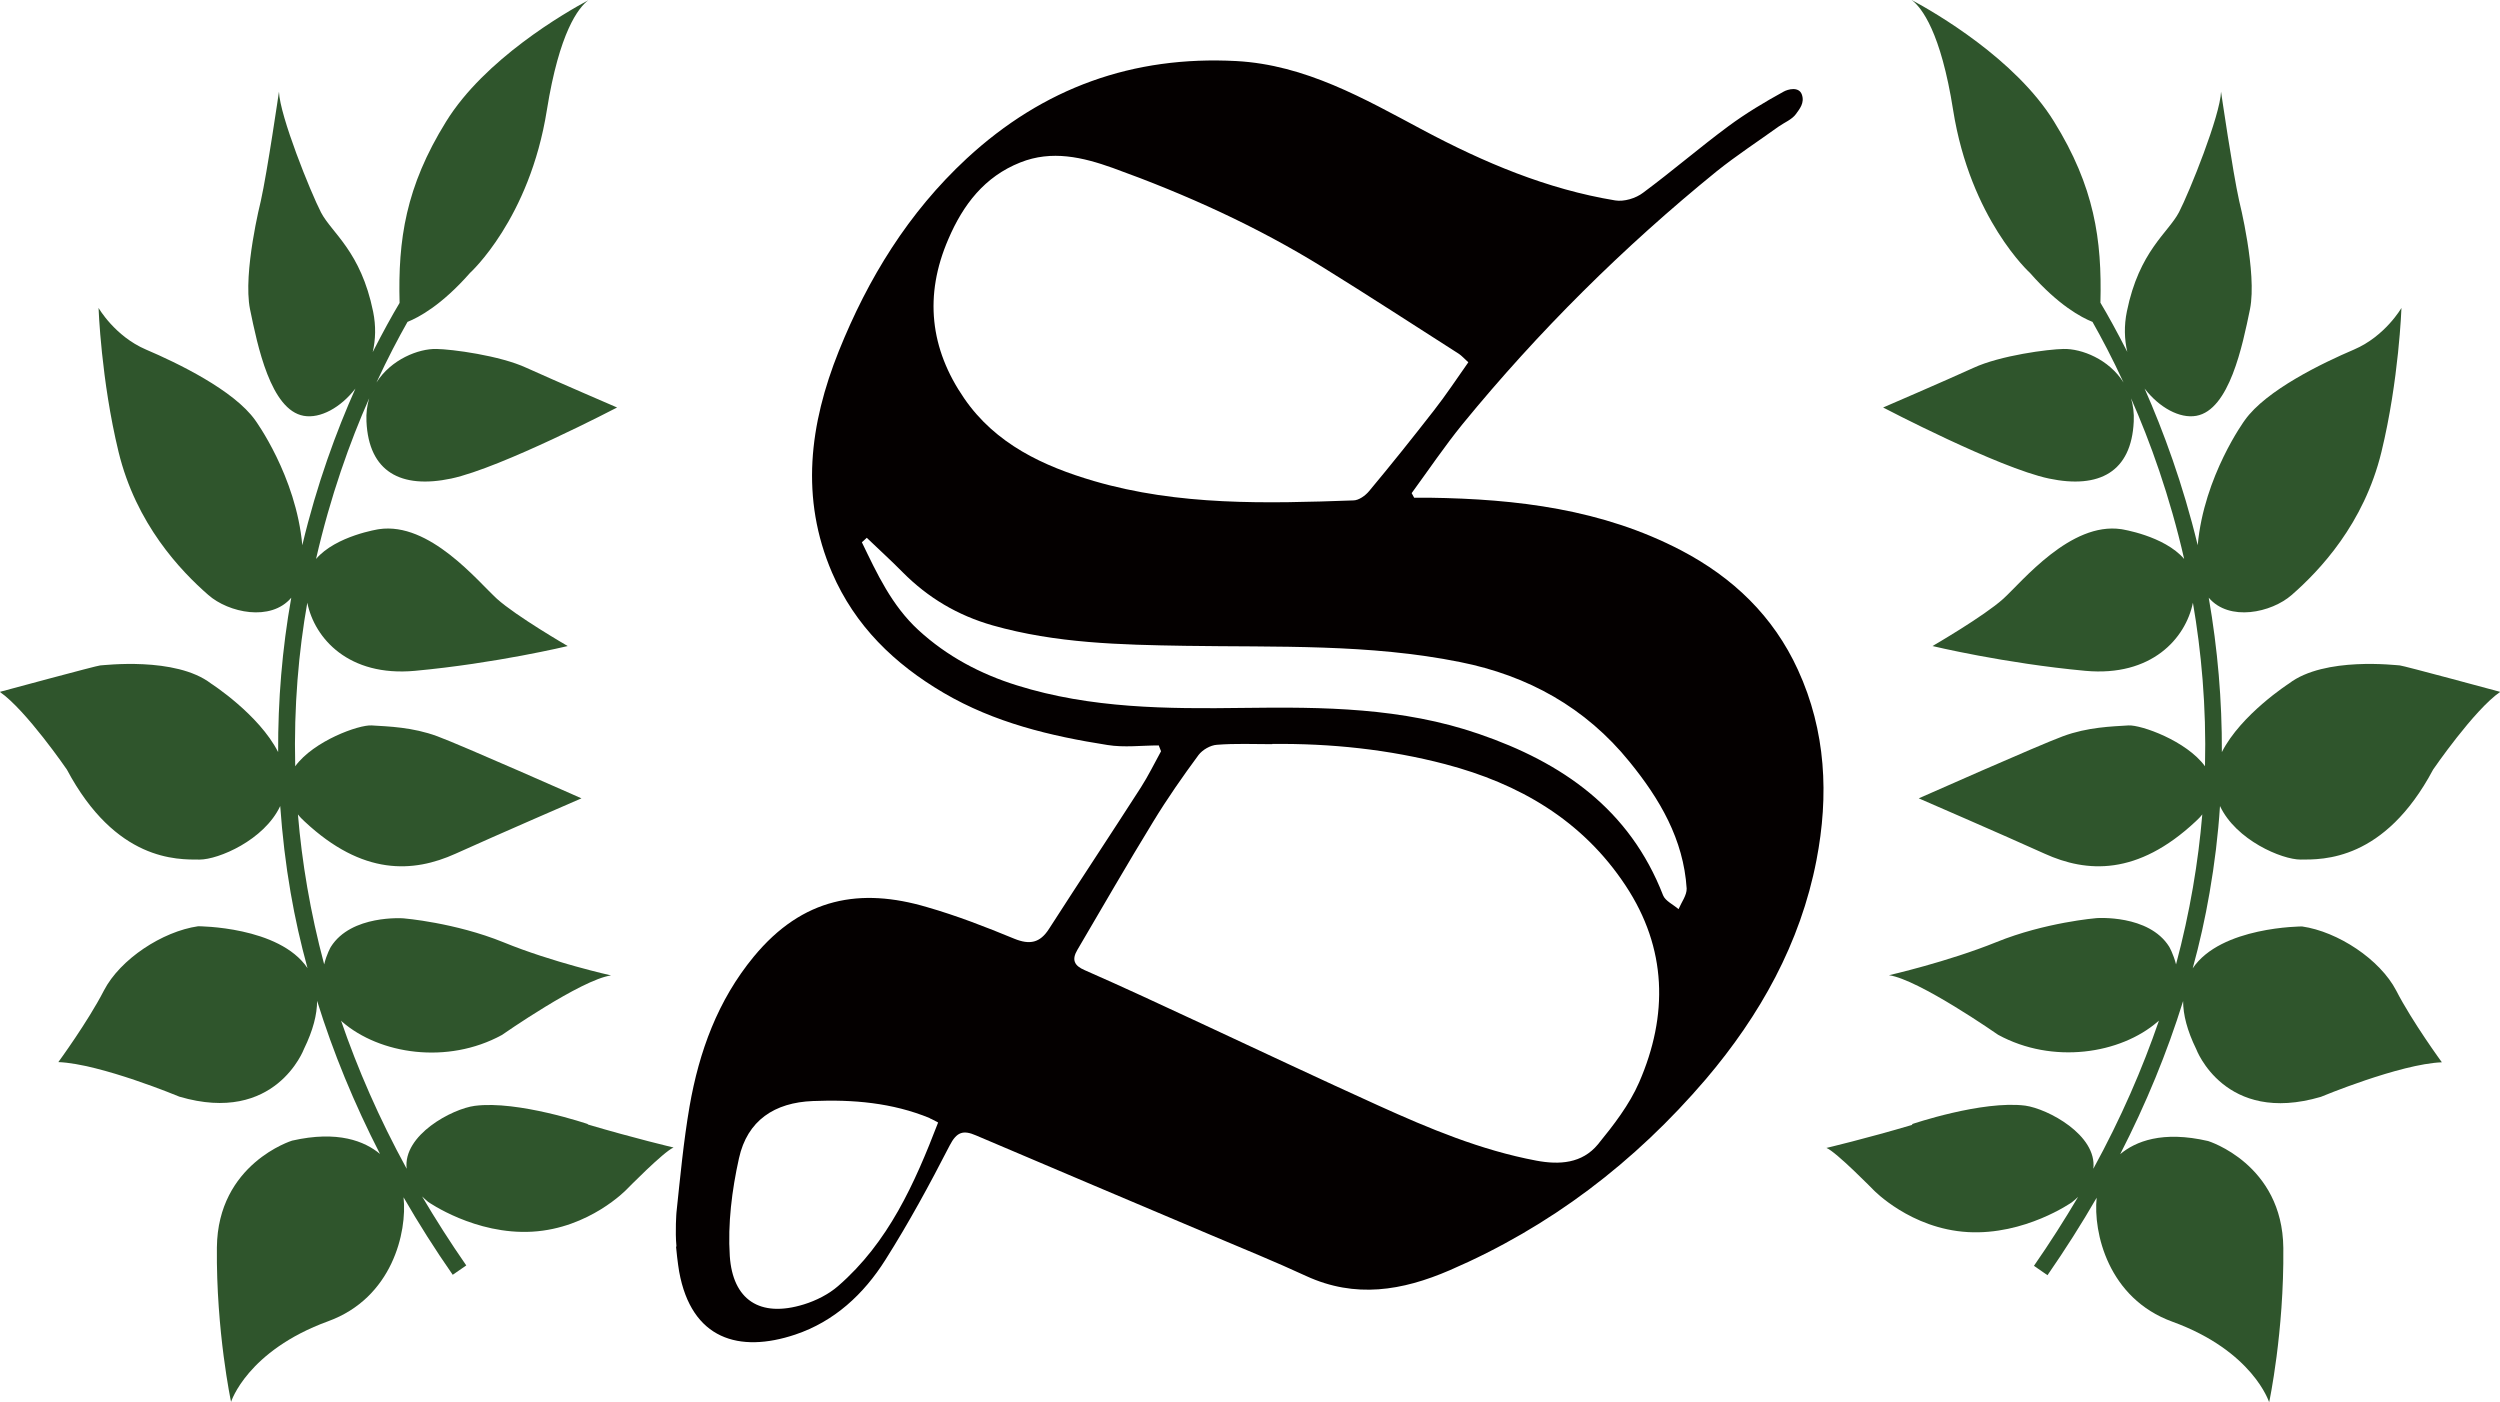
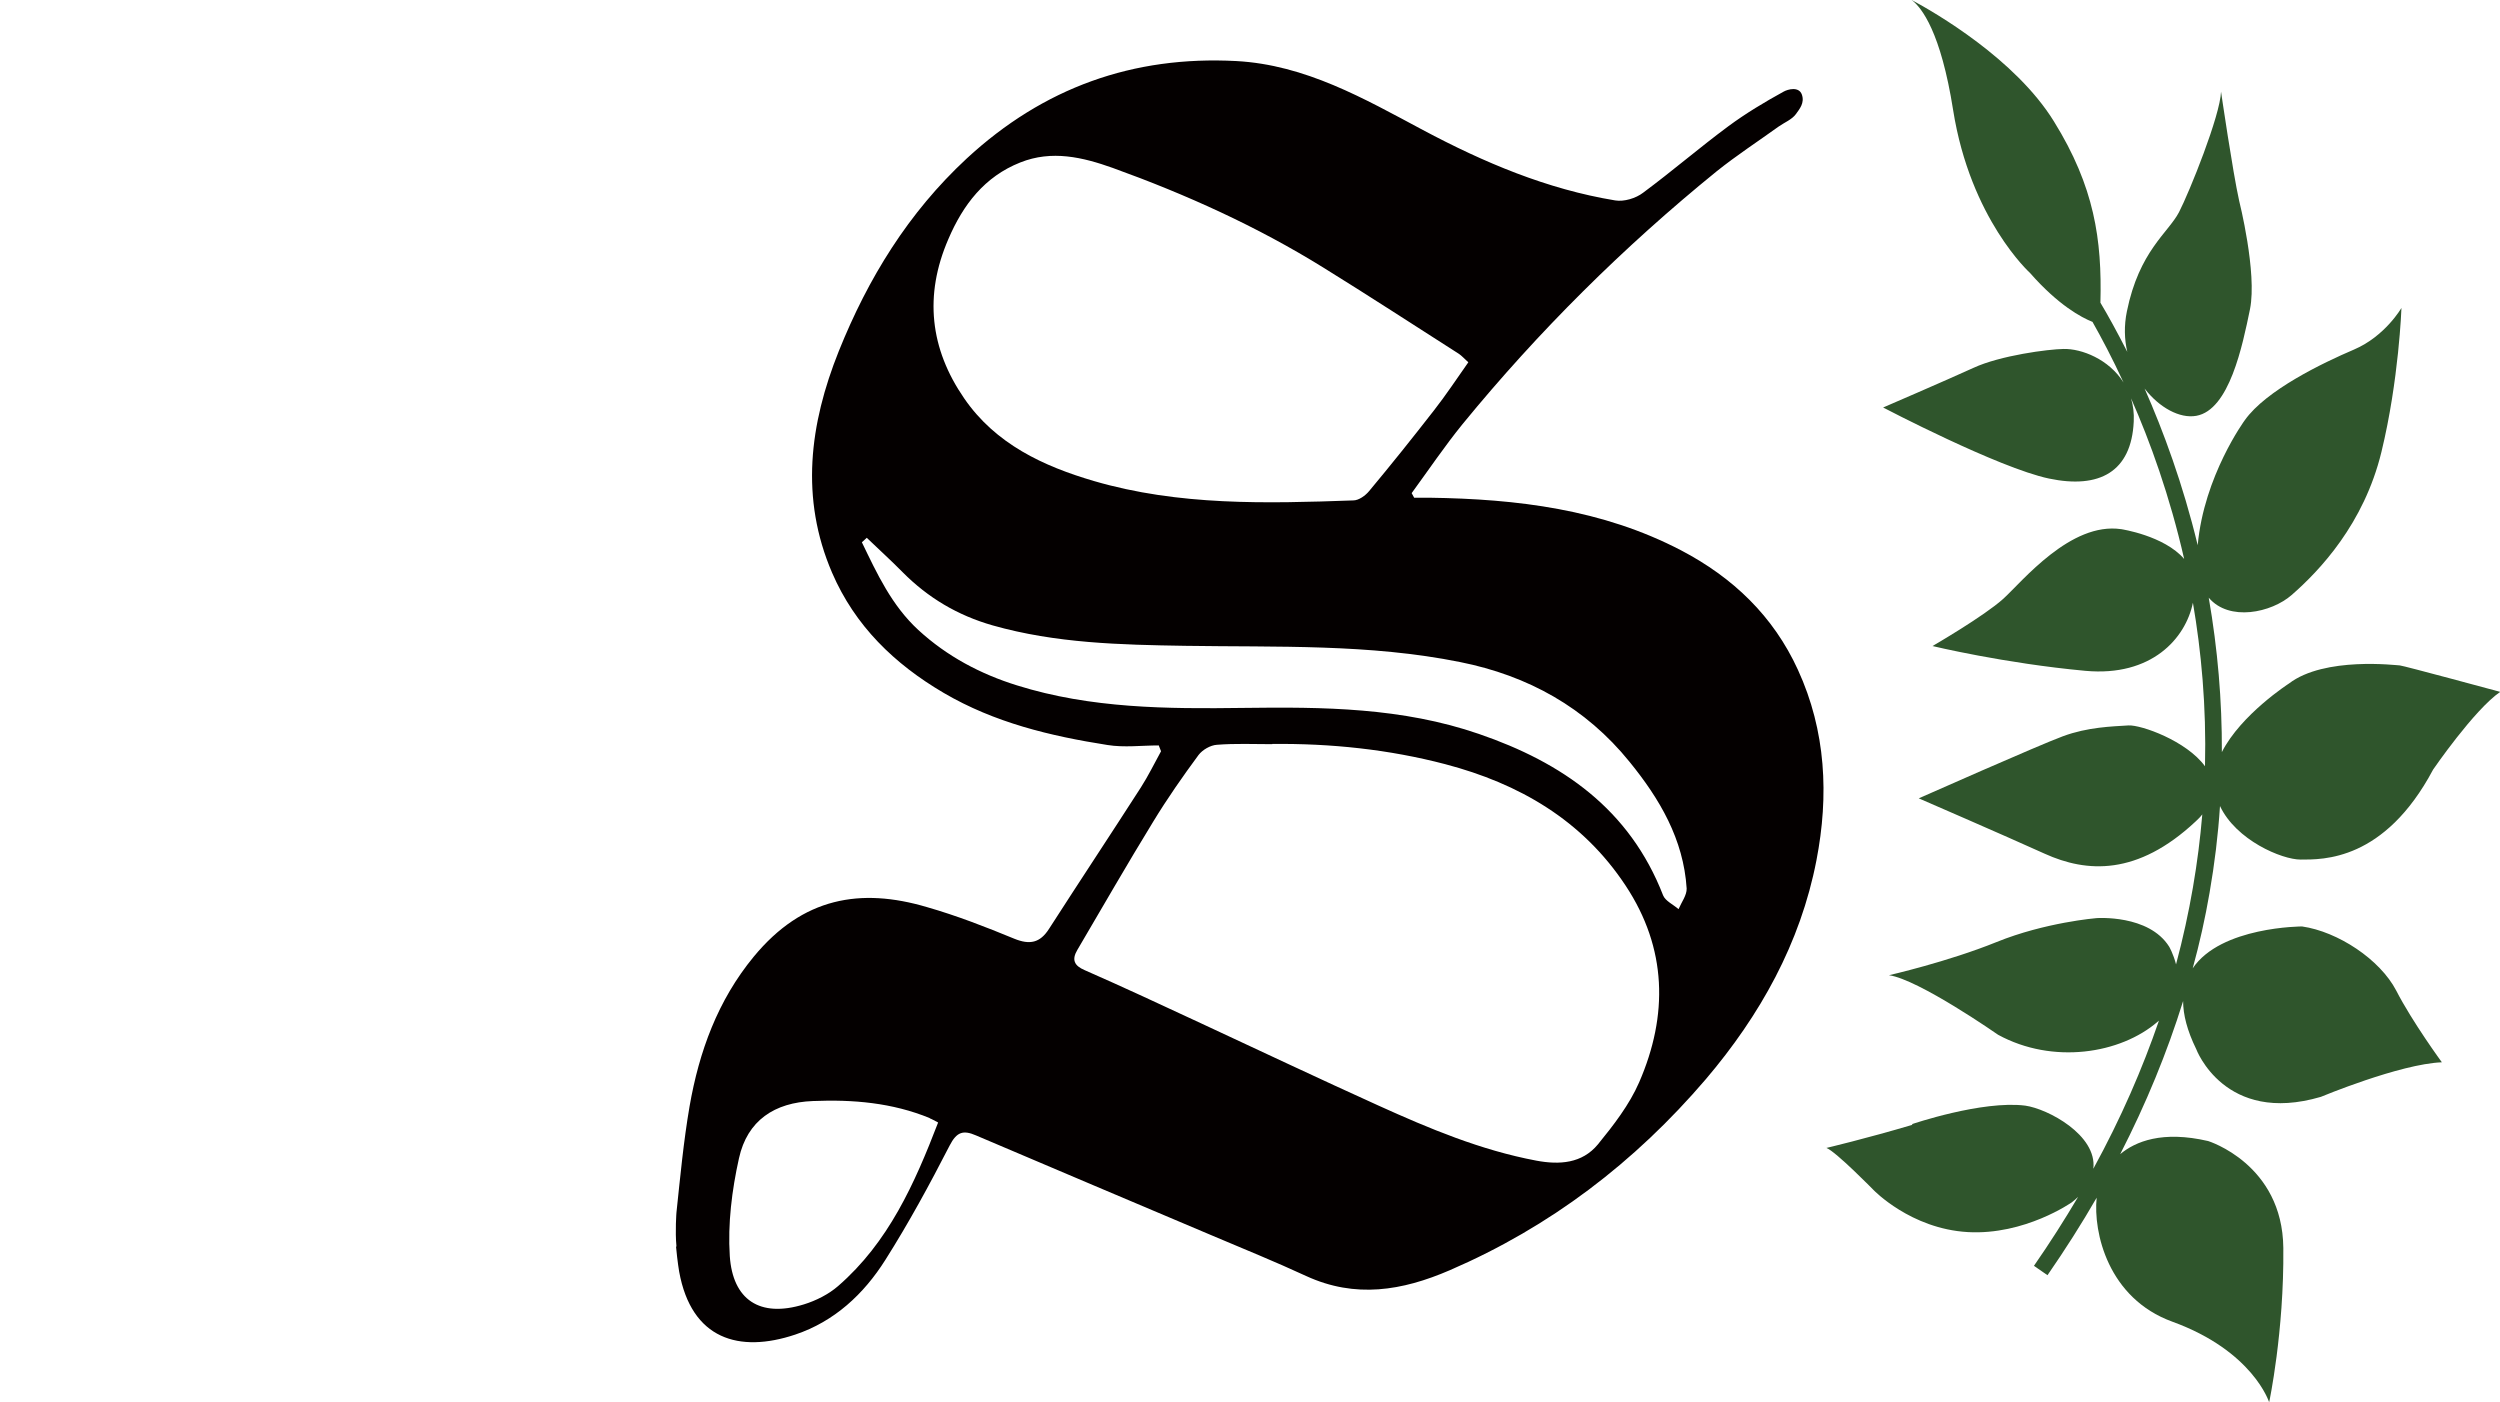
<svg xmlns="http://www.w3.org/2000/svg" id="_イヤー_2" viewBox="0 0 120 67.29">
  <defs>
    <style>.cls-1{fill:#2f552c;}.cls-2{fill:#040000;fill-rule:evenodd;}</style>
  </defs>
  <g id="_イヤー_1-2">
    <path class="cls-2" d="M32.47,59.83c-.07-.74,0-1.63,0-1.63,.18-1.7,.34-3.41,.63-5.1,.46-2.63,1.35-5.08,3.08-7.18,2.35-2.85,5.13-3.32,8.31-2.38,1.43,.41,2.82,.95,4.2,1.52,.74,.3,1.23,.2,1.66-.47,1.46-2.27,2.95-4.52,4.41-6.79,.36-.56,.65-1.16,.97-1.74-.04-.09-.07-.19-.11-.28-.82,0-1.66,.11-2.46-.02-2.74-.43-5.42-1.07-7.86-2.5-2.37-1.39-4.26-3.22-5.36-5.77-1.54-3.58-1.08-7.13,.32-10.63,1.41-3.51,3.34-6.65,6.14-9.25,3.69-3.41,7.99-4.94,12.94-4.68,3.32,.18,6.13,1.8,8.96,3.31,2.93,1.56,5.95,2.84,9.23,3.38,.42,.07,.99-.1,1.34-.37,1.39-1.03,2.7-2.16,4.09-3.19,.84-.62,1.74-1.16,2.65-1.66,.21-.12,.74-.26,.88,.14s-.11,.69-.29,.94c-.19,.26-.55,.4-.82,.59-1,.72-2.03,1.39-2.99,2.16-4.47,3.63-8.54,7.67-12.19,12.13-.86,1.06-1.63,2.2-2.44,3.31,.04,.07,.08,.15,.12,.22,.25,0,.5,0,.74,0,4.19,.06,8.29,.55,12.08,2.53,2.48,1.3,4.42,3.15,5.6,5.73,1.35,2.94,1.49,6.04,.89,9.14-.77,3.99-2.71,7.45-5.31,10.51-3.41,3.99-7.47,7.09-12.29,9.17-2.29,.99-4.54,1.36-6.89,.28-1.49-.69-3.02-1.31-4.53-1.95-3.77-1.6-7.55-3.19-11.32-4.8-.62-.27-.93-.17-1.27,.49-.96,1.87-1.96,3.71-3.08,5.48-1.04,1.65-2.45,2.96-4.33,3.59-2.69,.9-4.98,.23-5.57-3.02,0,0-.08-.45-.15-1.2Zm28.6-24.11c-.89,0-1.78-.04-2.66,.03-.31,.02-.69,.24-.88,.49-.76,1.03-1.5,2.09-2.17,3.19-1.25,2.04-2.44,4.11-3.65,6.17-.27,.46-.16,.75,.36,.97,1.87,.82,3.71,1.68,5.56,2.54,2.84,1.32,5.67,2.66,8.52,3.95,2.45,1.11,4.93,2.15,7.59,2.65,1.11,.21,2.2,.14,2.96-.78,.75-.92,1.51-1.9,1.98-2.98,1.4-3.22,1.34-6.43-.65-9.44-2.08-3.15-5.12-4.9-8.66-5.83-2.71-.71-5.49-1-8.3-.97Zm9.42-18.32c-.2-.18-.32-.32-.47-.42-2.16-1.38-4.31-2.78-6.49-4.13-3.19-1.98-6.6-3.52-10.12-4.79-1.43-.51-2.92-.87-4.44-.26-1.71,.68-2.74,2.02-3.45,3.68-1.17,2.7-.88,5.26,.76,7.64,1.51,2.2,3.81,3.26,6.23,3.97,4.07,1.19,8.27,1.08,12.45,.93,.26,0,.58-.23,.76-.45,1.06-1.27,2.09-2.56,3.11-3.87,.58-.74,1.1-1.53,1.65-2.31Zm-28.88,8.41c-.08,.07-.16,.14-.24,.22,.73,1.51,1.43,3.03,2.71,4.21,1.38,1.27,3,2.12,4.74,2.66,3.54,1.11,7.21,1.13,10.87,1.08,3.82-.05,7.62-.02,11.3,1.25,3.99,1.37,7.23,3.6,8.84,7.75,.11,.27,.49,.44,.74,.66,.14-.33,.4-.67,.39-.99-.15-2.37-1.3-4.31-2.74-6.08-2.11-2.61-4.88-4.14-8.13-4.79-4.36-.88-8.79-.71-13.2-.78-3.11-.05-6.21-.12-9.24-.98-1.68-.48-3.1-1.32-4.33-2.56-.56-.57-1.15-1.1-1.72-1.65Zm3.02,27.86c-1.8-.74-3.69-.9-5.61-.82-1.84,.07-3.15,.93-3.55,2.75-.34,1.53-.54,3.14-.44,4.69,.14,2.09,1.43,2.98,3.56,2.32,.58-.18,1.18-.48,1.64-.88,2.41-2.09,3.67-4.91,4.8-7.85-.18-.09-.29-.16-.4-.2Z" />
-     <path class="cls-1" d="M28.23,53.96s-3.37-1.15-5.44-.88c-1.08,.14-3.46,1.4-3.27,3.02-1.33-2.43-2.36-4.81-3.15-7.11,.02,.02,.04,.04,.06,.06,1.79,1.55,5.04,2.06,7.66,.63,0,0,3.81-2.66,5.24-2.86,0,0-2.82-.63-5.16-1.59-2.34-.95-4.8-1.15-4.8-1.15,0,0-2.51-.19-3.49,1.37,0,0-.2,.34-.32,.84-.67-2.51-1.07-4.92-1.26-7.2,.09,.12,.2,.23,.32,.34,2.8,2.62,5.22,2.46,7.24,1.55,2.01-.91,6.05-2.66,6.05-2.66,0,0-5.73-2.54-6.92-2.98-1.19-.44-2.35-.47-3.15-.52-.61-.04-2.78,.74-3.67,1.96-.07-2.89,.17-5.53,.58-7.85,.35,1.72,1.99,3.56,5.16,3.27,3.9-.36,7.34-1.19,7.34-1.19,0,0-2.47-1.43-3.4-2.27-.92-.84-3.23-3.7-5.66-3.34,0,0-2.06,.31-3.02,1.43,.69-3.02,1.63-5.63,2.55-7.71-.1,.34-.15,.71-.13,1.11,.11,2.42,1.65,3.25,4.07,2.74,2.42-.52,7.96-3.41,7.96-3.41,0,0-3.04-1.31-4.34-1.9-1.29-.6-3.61-.9-4.33-.91-.86-.02-2.18,.5-2.88,1.61,.54-1.17,1.06-2.15,1.49-2.91,.53-.21,1.64-.8,3-2.35,0,0,2.86-2.58,3.69-7.82,.6-3.74,1.51-4.91,1.99-5.27-1.12,.6-4.98,2.83-6.83,5.83-1.94,3.13-2.31,5.67-2.23,8.7-.36,.6-.8,1.4-1.29,2.36,.14-.6,.16-1.25,.02-1.94-.59-2.9-1.98-3.77-2.5-4.76-.51-.99-1.98-4.64-2.02-5.8,0,0-.56,3.85-.87,5.24,0,0-.87,3.45-.52,5.2,.36,1.75,.99,4.84,2.58,5.12,.79,.14,1.77-.39,2.48-1.31-.91,2.04-1.85,4.58-2.55,7.52-.3-3.33-2.26-6-2.26-6-1.02-1.44-3.74-2.75-5.24-3.39-1.5-.64-2.28-2-2.28-2,0,0,.12,3.45,.96,6.91,.84,3.46,2.97,5.7,4.31,6.87,.97,.85,3,1.29,3.98,.13-.44,2.47-.64,4.94-.63,7.41-.92-1.81-3.22-3.29-3.22-3.29-1.71-1.31-5.19-.87-5.32-.87s-4.82,1.27-4.82,1.27c1.26,.87,3.22,3.73,3.22,3.73,2.35,4.41,5.3,4.32,6.37,4.32,.9,0,3.1-.93,3.87-2.57,.1,1.4,.26,2.78,.5,4.16,.21,1.22,.48,2.42,.81,3.62-1.35-2.01-5.25-2.01-5.25-2.01-1.72,.25-3.74,1.58-4.52,3.08-.77,1.5-2.19,3.44-2.19,3.44,2.02,.08,5.81,1.66,5.81,1.66,4.62,1.36,5.98-2.29,5.98-2.29,.44-.9,.63-1.66,.63-2.31,.77,2.48,1.78,4.93,3.02,7.35-.73-.61-2.02-1.14-4.22-.64,0,0-3.57,1.1-3.61,5.13-.04,4.03,.68,7.41,.68,7.41,0,0,.77-2.45,4.66-3.87,3.08-1.12,3.8-4.28,3.62-5.95,.72,1.25,1.51,2.5,2.36,3.72l.65-.45c-.77-1.11-1.47-2.21-2.12-3.31,.09,.09,.19,.17,.29,.26,0,0,2.26,1.59,5,1.43,2.74-.16,4.52-2.02,4.52-2.02,0,0,1.78-1.82,2.26-2.02,0,0-1.87-.44-4.13-1.11Z" />
    <path class="cls-1" d="M91.77,53.96s3.37-1.15,5.44-.89c1.08,.15,3.46,1.41,3.27,3.03,1.33-2.43,2.36-4.81,3.15-7.11-.02,.02-.04,.04-.06,.05-1.79,1.55-5.04,2.06-7.66,.63,0,0-3.81-2.66-5.24-2.86,0,0,2.81-.64,5.16-1.59,2.34-.95,4.8-1.15,4.8-1.15,0,0,2.51-.19,3.49,1.37,0,0,.2,.34,.33,.85,.67-2.51,1.07-4.92,1.26-7.2-.09,.12-.2,.23-.32,.34-2.8,2.62-5.23,2.46-7.24,1.55-2.01-.91-6.05-2.66-6.05-2.66,0,0,5.73-2.54,6.92-2.98,1.19-.44,2.35-.47,3.15-.52,.61-.03,2.78,.74,3.67,1.96,.07-2.89-.18-5.53-.58-7.85-.35,1.72-1.99,3.56-5.16,3.27-3.9-.36-7.34-1.19-7.34-1.19,0,0,2.47-1.43,3.4-2.27,.92-.84,3.23-3.7,5.66-3.34,0,0,2.06,.31,3.02,1.43-.69-3.02-1.63-5.63-2.55-7.71,.1,.34,.15,.71,.13,1.11-.11,2.42-1.65,3.25-4.07,2.74-2.42-.51-7.96-3.41-7.96-3.41,0,0,3.04-1.31,4.33-1.9,1.29-.6,3.61-.9,4.33-.91,.86-.02,2.18,.49,2.88,1.61-.54-1.17-1.06-2.15-1.49-2.91-.53-.21-1.64-.8-3-2.35,0,0-2.86-2.58-3.69-7.82C93.16,1.54,92.24,.36,91.76,0c1.12,.6,4.98,2.83,6.83,5.83,1.94,3.13,2.31,5.67,2.23,8.7,.36,.6,.8,1.4,1.29,2.36-.14-.6-.16-1.26-.02-1.94,.59-2.9,1.98-3.77,2.5-4.76,.51-.99,1.98-4.64,2.02-5.79,0,0,.56,3.85,.87,5.24,0,0,.87,3.45,.52,5.2-.36,1.75-.99,4.84-2.58,5.12-.79,.14-1.77-.39-2.48-1.31,.9,2.04,1.84,4.58,2.55,7.52,.3-3.33,2.26-6,2.26-6,1.02-1.44,3.74-2.75,5.24-3.39,1.5-.64,2.28-2,2.28-2,0,0-.12,3.45-.96,6.91-.84,3.46-2.97,5.7-4.31,6.87-.97,.85-3,1.29-3.98,.13,.43,2.47,.64,4.94,.63,7.41,.92-1.81,3.22-3.29,3.22-3.29,1.71-1.31,5.19-.87,5.32-.87s4.82,1.27,4.82,1.27c-1.26,.87-3.22,3.73-3.22,3.73-2.34,4.4-5.3,4.32-6.36,4.32-.9,0-3.1-.93-3.87-2.57-.09,1.39-.26,2.78-.5,4.16-.21,1.22-.48,2.43-.81,3.63,1.35-2.01,5.25-2.01,5.25-2.01,1.72,.25,3.74,1.58,4.52,3.08,.77,1.5,2.19,3.44,2.19,3.44-2.02,.08-5.81,1.66-5.81,1.66-4.62,1.36-5.98-2.29-5.98-2.29-.44-.9-.63-1.66-.63-2.31-.77,2.48-1.78,4.93-3.02,7.35,.73-.61,2.02-1.14,4.22-.63,0,0,3.57,1.1,3.61,5.13,.04,4.04-.68,7.41-.68,7.41,0,0-.77-2.46-4.65-3.87-3.08-1.12-3.8-4.28-3.63-5.95-.72,1.25-1.51,2.49-2.36,3.72l-.65-.45c.77-1.11,1.47-2.21,2.12-3.31-.09,.09-.19,.17-.3,.26,0,0-2.26,1.59-5,1.43-2.74-.16-4.52-2.02-4.52-2.02,0,0-1.79-1.83-2.26-2.02,0,0,1.87-.44,4.13-1.11Z" />
  </g>
</svg>